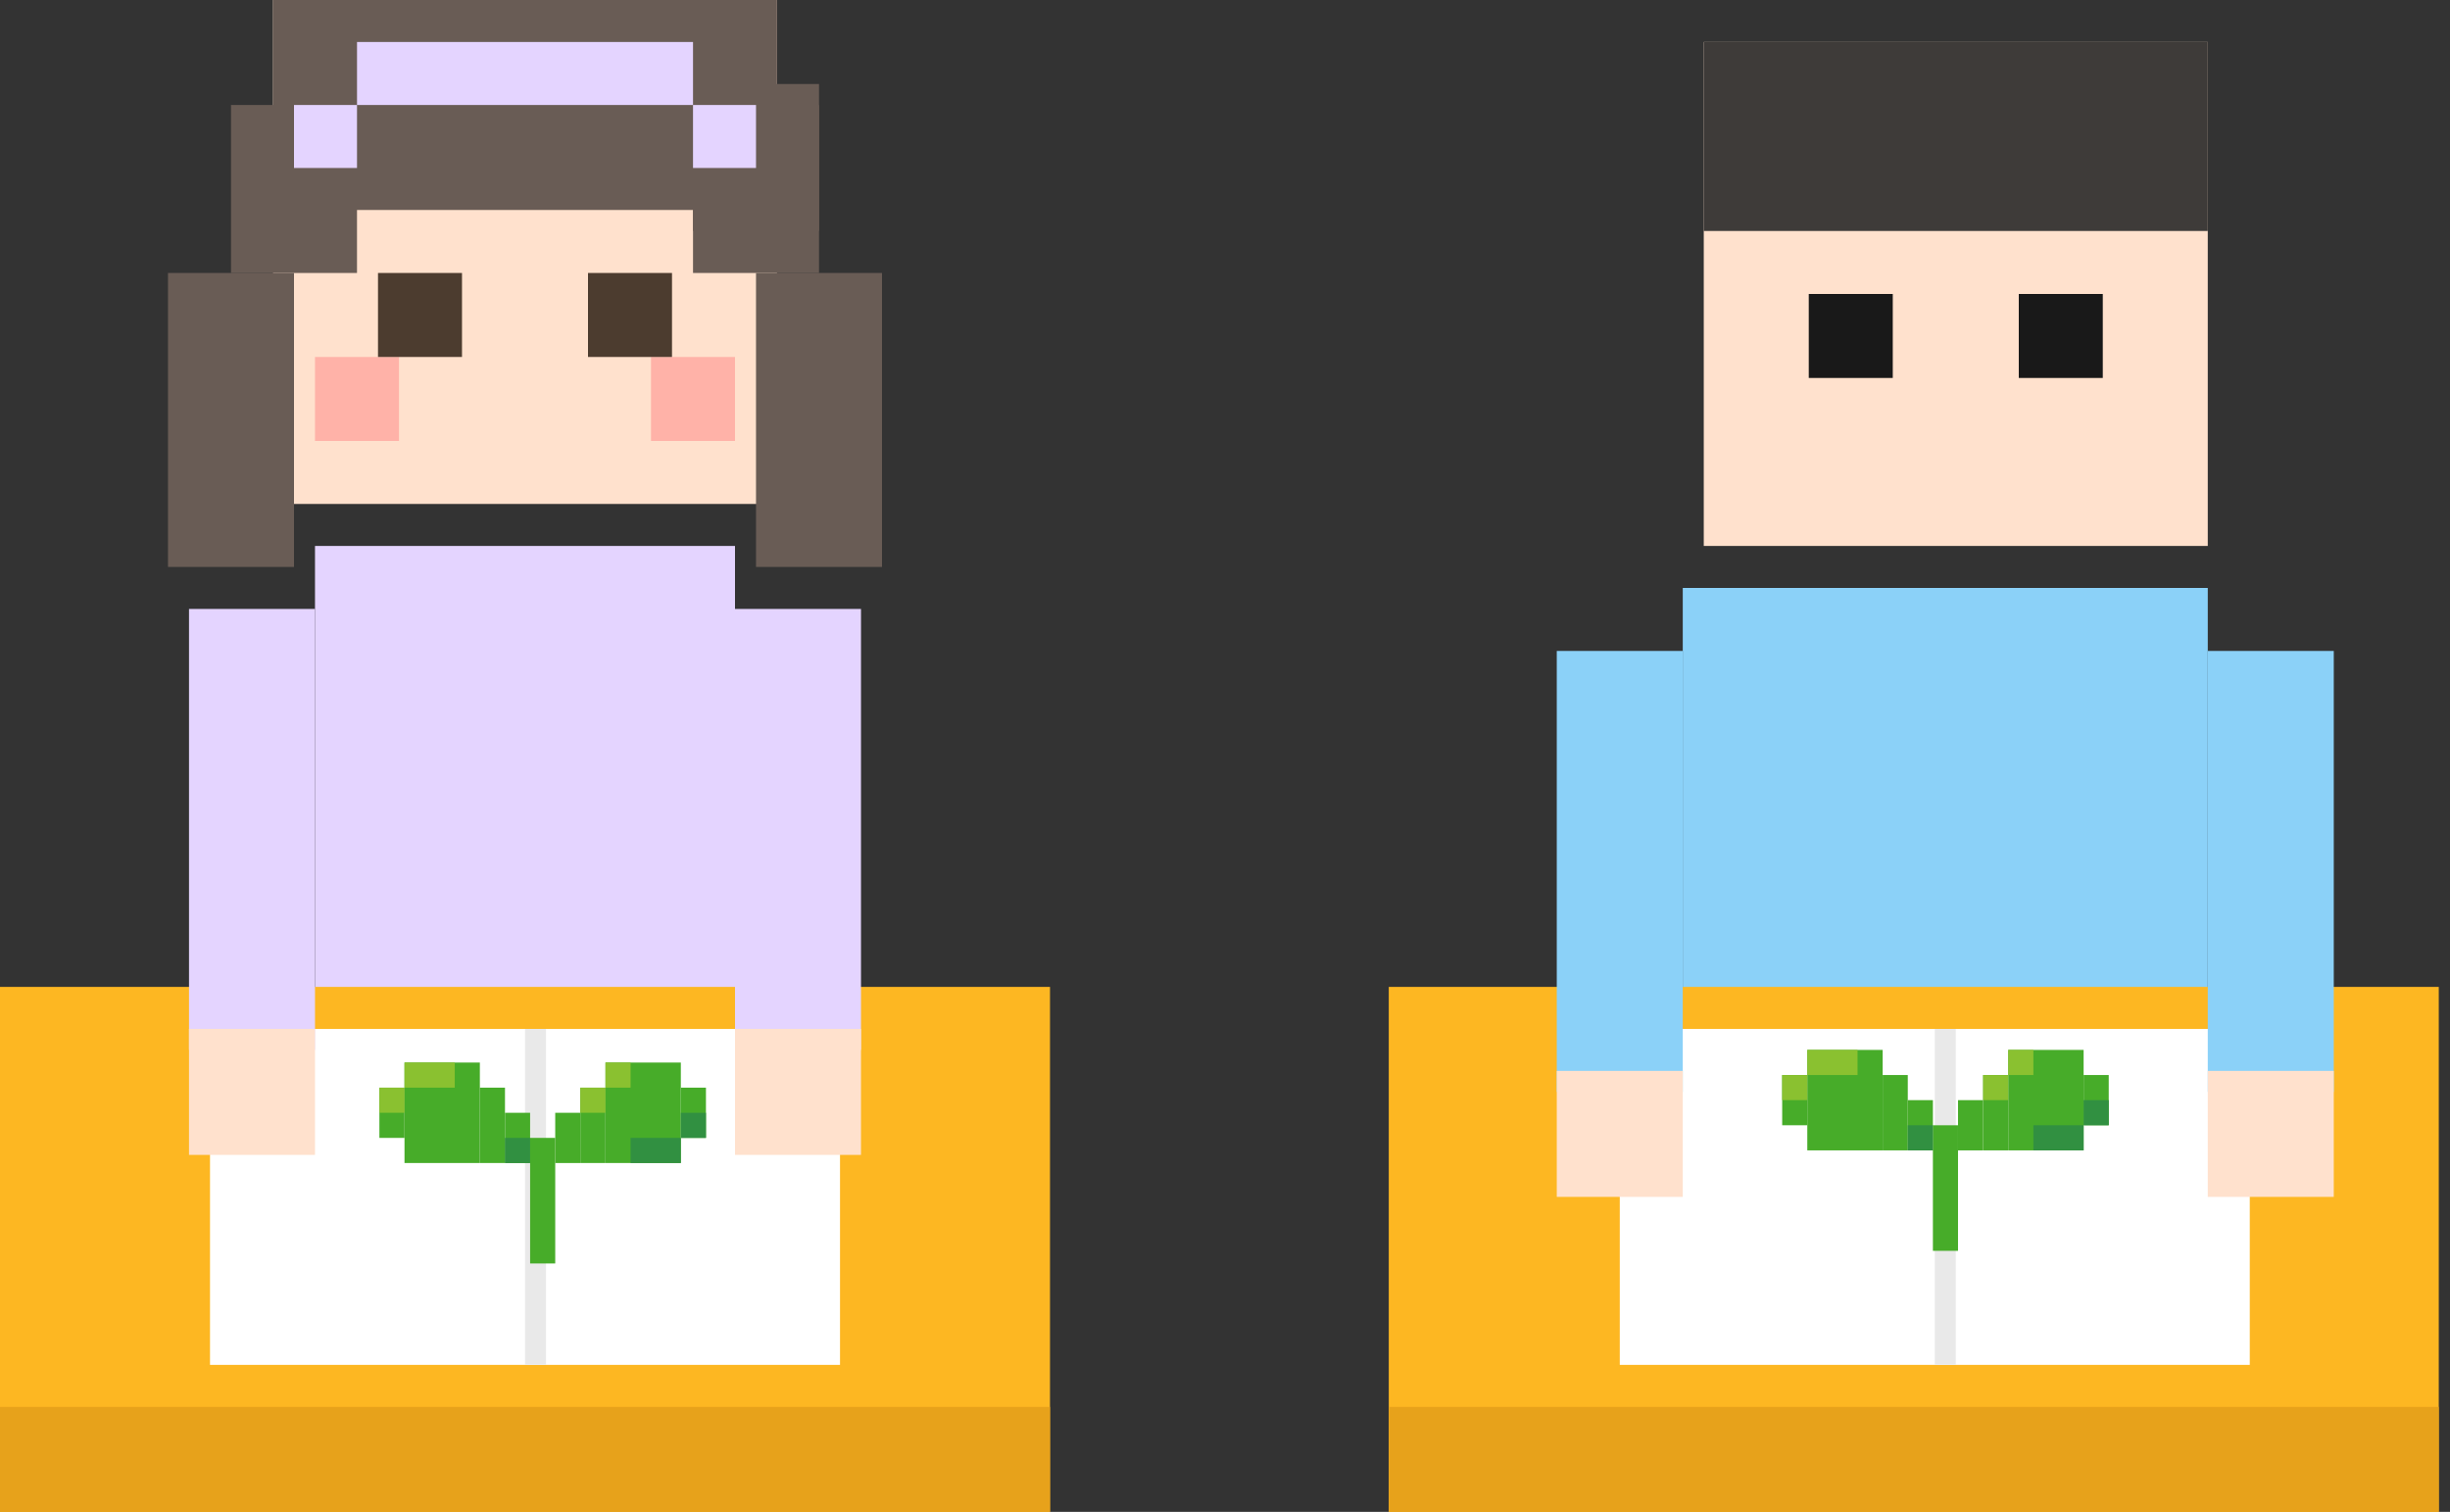
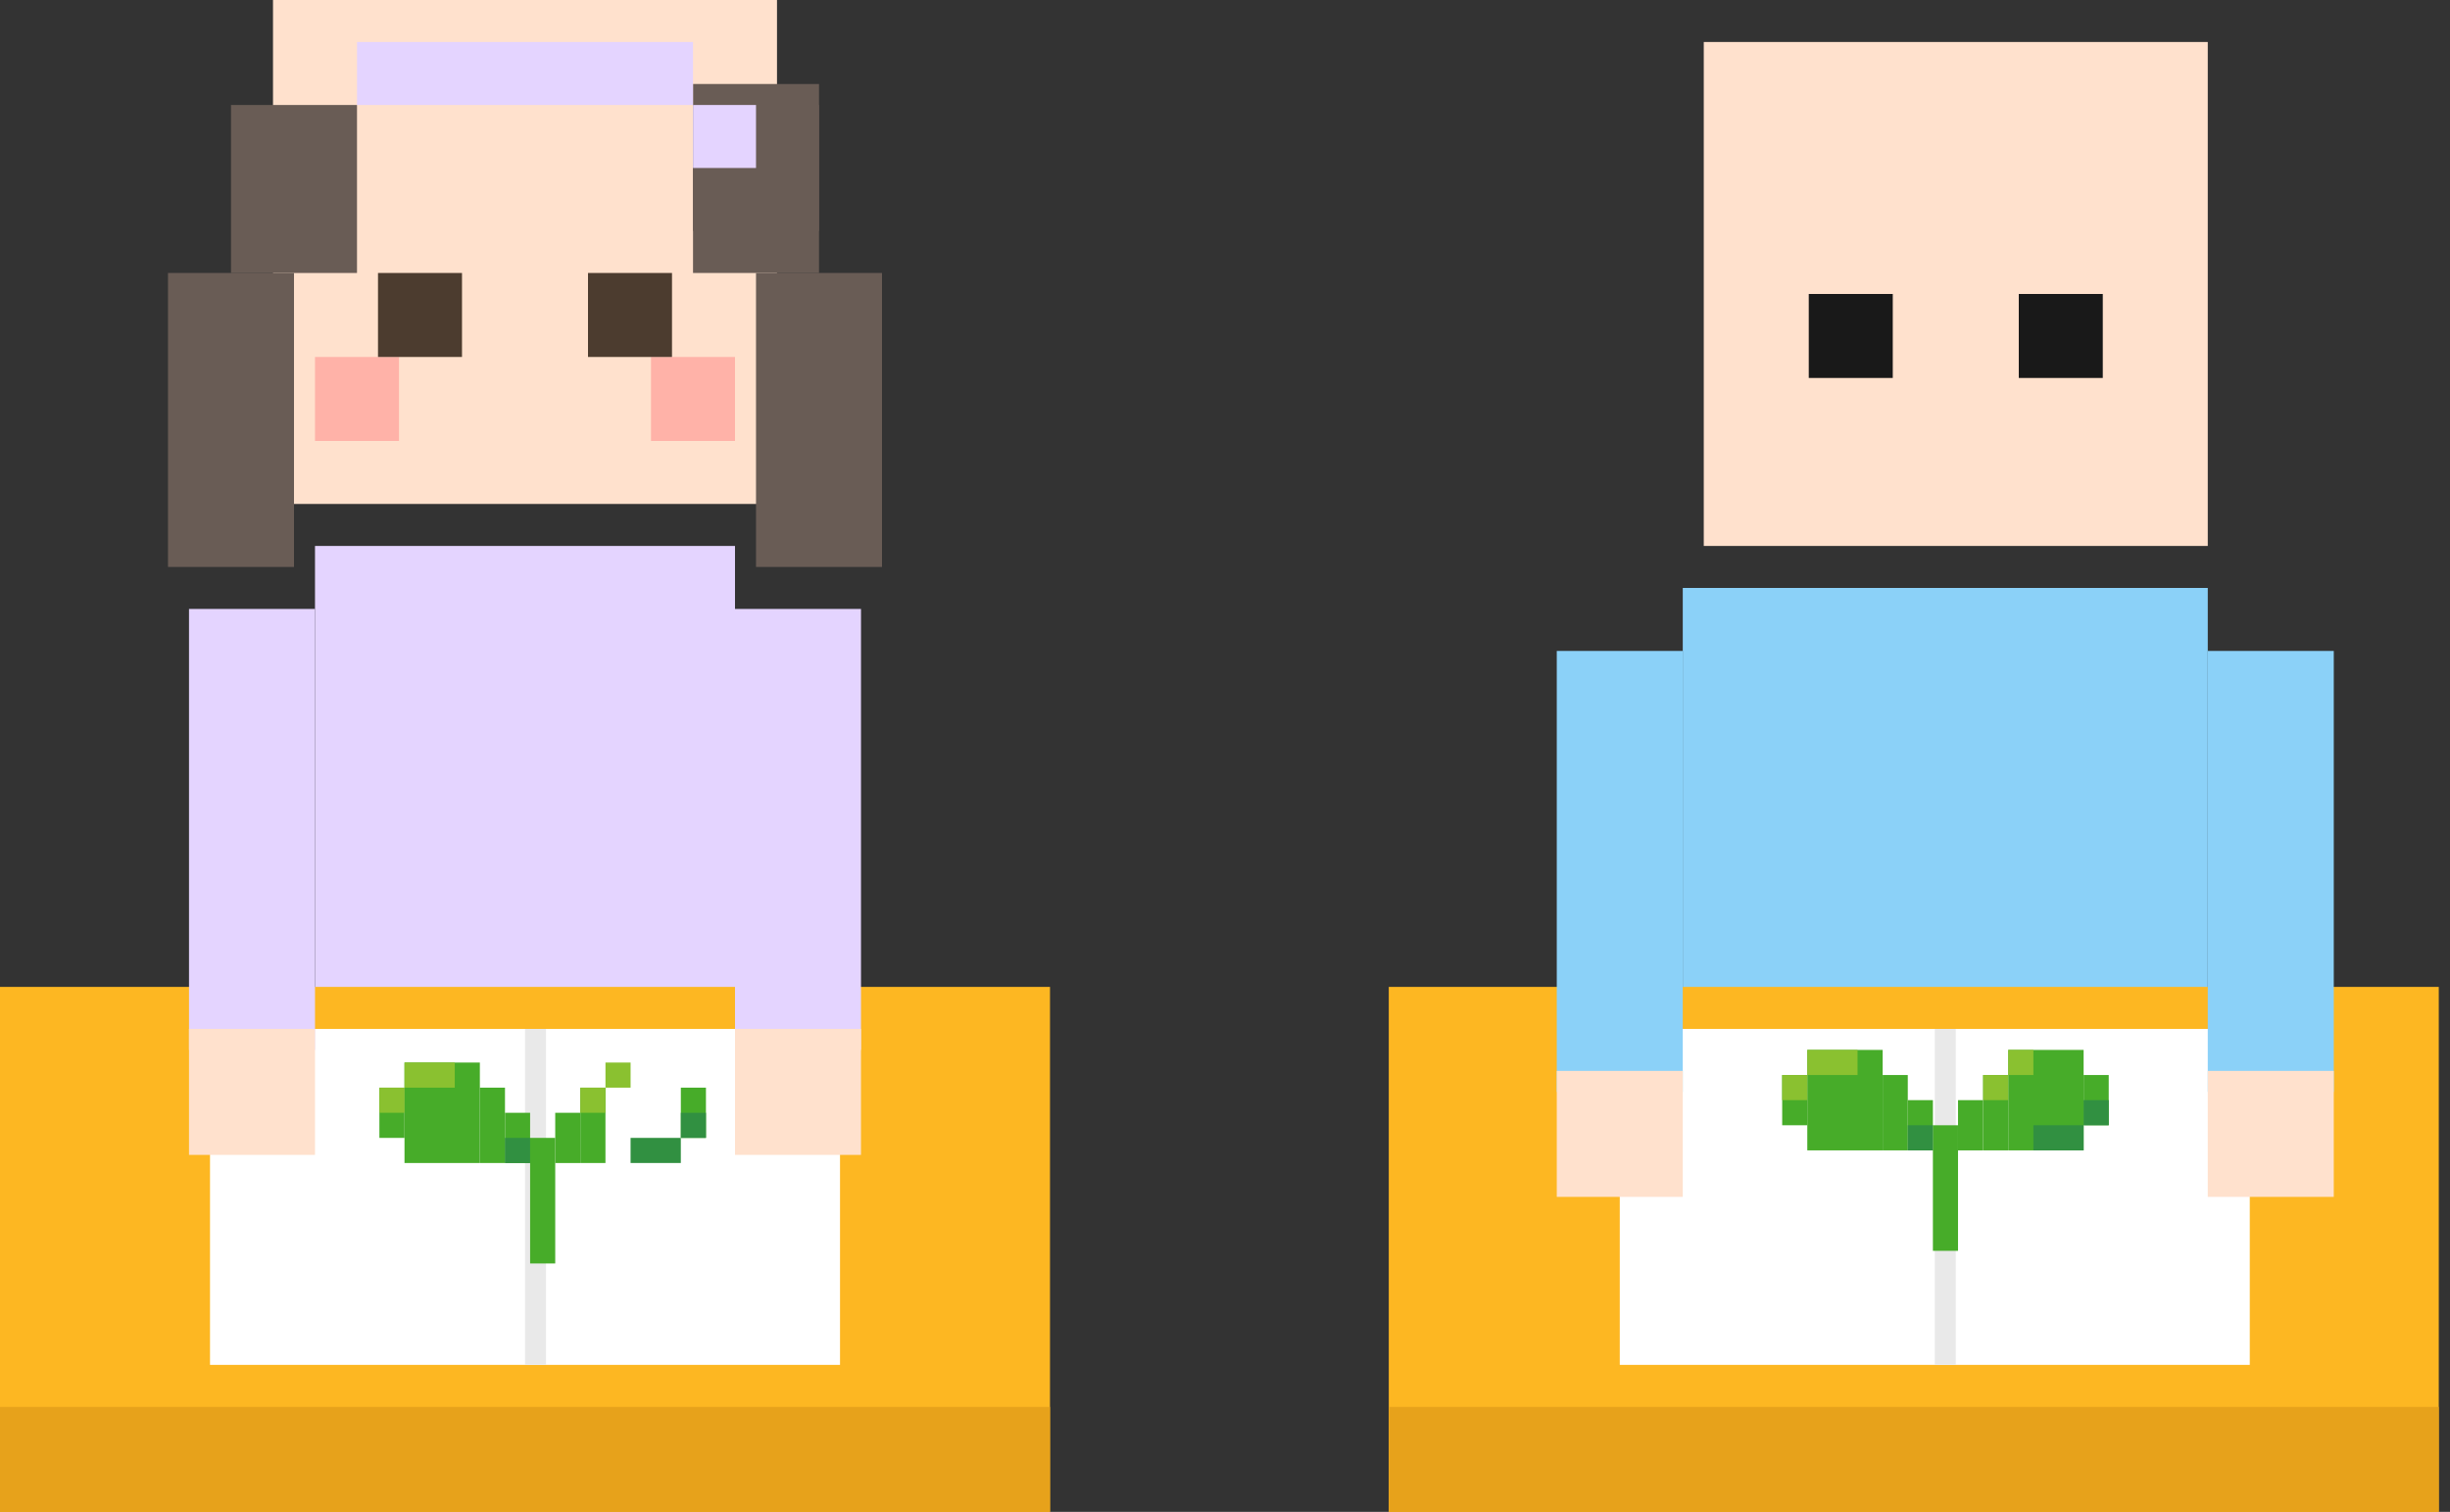
<svg xmlns="http://www.w3.org/2000/svg" width="175" height="108" viewBox="0 0 175 108" fill="none">
  <rect x="0" y="0" width="175" height="108" fill="#333333" stroke="none" />
  <rect width="36" height="36" transform="matrix(-1 0 0 1 157.698 3)" fill="#FFE1CD" />
  <rect width="37.5" height="31.5" transform="matrix(-1 0 0 1 157.698 42)" fill="#8BD1F8" />
-   <rect width="36" height="13.5" transform="matrix(-1 0 0 1 157.698 3)" fill="#3E3B39" />
  <rect width="6" height="6" transform="matrix(-1 0 0 1 150.199 21)" fill="#191919" />
  <rect width="6" height="6" transform="matrix(-1 0 0 1 135.198 21)" fill="#191919" />
  <rect width="75" height="37.5" transform="matrix(-1 0 0 1 174.198 70.5)" fill="#FDB722" />
  <rect x="99.198" y="100.5" width="75" height="7.5" fill="#E7A21B" />
  <rect width="45" height="24" transform="matrix(-1 0 0 1 160.698 73.5)" fill="white" />
  <rect width="1.5" height="24" transform="matrix(-1 0 0 1 139.698 73.5)" fill="#E9E9E9" />
  <rect width="9" height="31.5" transform="matrix(-1 0 0 1 166.698 46.5)" fill="#8BD1F8" />
  <rect width="9" height="9" transform="matrix(-1 0 0 1 166.698 76.5)" fill="#FFE1CD" />
  <rect width="9" height="31.5" transform="matrix(-1 0 0 1 120.198 46.5)" fill="#8BD1F8" />
  <rect width="9" height="9" transform="matrix(-1 0 0 1 120.198 76.5)" fill="#FFE1CD" />
  <rect x="19.5" width="36" height="36" fill="#FFE1CD" />
  <rect x="31.5" y="84" width="12" height="19.5" fill="#FFE1CD" />
  <rect x="31.5" y="103.5" width="15" height="4.5" fill="#7984C2" />
  <rect x="31.5" y="94.5" width="12" height="9" fill="white" />
  <rect x="22.5" y="39" width="30" height="45" fill="#E4D4FF" />
  <rect x="16.5" y="7.5" width="9" height="12" fill="#695C55" />
  <rect width="9" height="13.5" transform="matrix(-1 0 0 1 58.501 6)" fill="#695C55" />
  <rect x="49.501" y="7.5" width="9" height="9" fill="#695C55" />
-   <rect x="19.5" width="36" height="15" fill="#695C55" />
  <rect x="21" y="19.5" width="21" height="9" transform="rotate(90 21 19.5)" fill="#695C55" />
  <rect width="21" height="9" transform="matrix(4.37114e-08 1 1 -4.37114e-08 54.001 19.5)" fill="#695C55" />
  <rect width="6" height="6" transform="matrix(-1 0 0 1 52.5 25.5)" fill="#FFB2A8" style="mix-blend-mode:darken" />
  <rect x="22.5" y="25.5" width="6" height="6" fill="#FFB2A8" style="mix-blend-mode:darken" />
  <rect width="6" height="6" transform="matrix(-1 0 0 1 48 19.5)" fill="#4C3C2F" />
  <rect x="27" y="19.5" width="6" height="6" fill="#4C3C2F" />
  <rect x="49.501" y="3" width="4.5" height="24" transform="rotate(90 49.501 3)" fill="#E4D4FF" />
-   <rect x="25.5" y="7.5" width="4.5" height="4.5" transform="rotate(90 25.5 7.5)" fill="#E4D4FF" />
  <rect x="54.001" y="7.5" width="4.5" height="4.5" transform="rotate(90 54.001 7.5)" fill="#E4D4FF" />
-   <rect x="22.5" y="75" width="30" height="12" fill="#7984C2" />
  <rect x="34.5" y="72" width="7.5" height="9" fill="#FFE1CD" />
  <rect x="34.5" y="43.5" width="7.5" height="28.5" fill="#E4D4FF" />
  <rect width="75" height="37.5" transform="matrix(-1 0 0 1 75 70.5)" fill="#FDB722" />
  <rect x="0" y="100.5" width="75" height="7.5" fill="#E7A21B" />
  <rect width="45" height="24" transform="matrix(-1 0 0 1 60.001 73.5)" fill="white" />
  <rect width="1.5" height="24" transform="matrix(-1 0 0 1 39 73.5)" fill="#E9E9E9" />
  <rect width="9" height="31.5" transform="matrix(-1 0 0 1 61.5 43.5)" fill="#E4D4FF" />
  <rect width="9" height="9" transform="matrix(-1 0 0 1 61.5 73.5)" fill="#FFE1CD" />
  <rect width="9" height="31.5" transform="matrix(-1 0 0 1 22.5 43.5)" fill="#E4D4FF" />
  <rect width="9" height="9" transform="matrix(-1 0 0 1 22.5 73.5)" fill="#FFE1CD" />
-   <rect x="43.248" y="75.903" width="5.383" height="7.177" fill="#47AC29" />
  <rect width="5.383" height="7.177" transform="matrix(-1 0 0 1 34.276 75.903)" fill="#47AC29" />
  <rect x="41.453" y="77.697" width="1.794" height="5.383" fill="#47AC29" />
  <rect width="1.794" height="5.383" transform="matrix(-1 0 0 1 36.07 77.697)" fill="#47AC29" />
  <rect x="43.248" y="75.903" width="1.794" height="1.794" fill="#8AC130" />
  <rect x="41.453" y="77.697" width="1.794" height="1.794" fill="#8AC130" />
  <rect x="28.894" y="75.903" width="3.589" height="1.794" fill="#8AC130" />
  <rect x="39.659" y="79.492" width="1.794" height="3.589" fill="#47AC29" />
  <rect width="1.794" height="3.589" transform="matrix(-1 0 0 1 37.865 79.492)" fill="#47AC29" />
  <rect x="48.631" y="77.697" width="1.794" height="3.589" fill="#47AC29" />
  <rect width="1.794" height="3.589" transform="matrix(-1 0 0 1 28.894 77.697)" fill="#47AC29" />
  <rect x="37.865" y="81.285" width="1.794" height="8.971" fill="#47AC29" />
  <rect x="27.099" y="77.697" width="1.794" height="1.794" fill="#8AC130" />
  <rect x="45.041" y="81.285" width="3.589" height="1.794" fill="#319041" />
  <rect x="48.631" y="79.492" width="1.794" height="1.794" fill="#319041" />
  <rect x="36.07" y="81.285" width="1.794" height="1.794" fill="#319041" />
  <rect x="143.447" y="75" width="5.383" height="7.177" fill="#47AC29" />
  <rect width="5.383" height="7.177" transform="matrix(-1 0 0 1 134.476 75)" fill="#47AC29" />
  <rect x="141.653" y="76.794" width="1.794" height="5.383" fill="#47AC29" />
  <rect width="1.794" height="5.383" transform="matrix(-1 0 0 1 136.27 76.794)" fill="#47AC29" />
  <rect x="143.447" y="75" width="1.794" height="1.794" fill="#8AC130" />
  <rect x="141.653" y="76.794" width="1.794" height="1.794" fill="#8AC130" />
  <rect x="129.093" y="75" width="3.589" height="1.794" fill="#8AC130" />
  <rect x="139.858" y="78.589" width="1.794" height="3.589" fill="#47AC29" />
  <rect width="1.794" height="3.589" transform="matrix(-1 0 0 1 138.064 78.589)" fill="#47AC29" />
  <rect x="148.83" y="76.794" width="1.794" height="3.589" fill="#47AC29" />
  <rect width="1.794" height="3.589" transform="matrix(-1 0 0 1 129.093 76.794)" fill="#47AC29" />
  <rect x="138.064" y="80.383" width="1.794" height="8.971" fill="#47AC29" />
  <rect x="127.299" y="76.794" width="1.794" height="1.794" fill="#8AC130" />
  <rect x="145.242" y="80.383" width="3.589" height="1.794" fill="#319041" />
  <rect x="148.83" y="78.589" width="1.794" height="1.794" fill="#319041" />
  <rect x="136.27" y="80.383" width="1.794" height="1.794" fill="#319041" />
</svg>